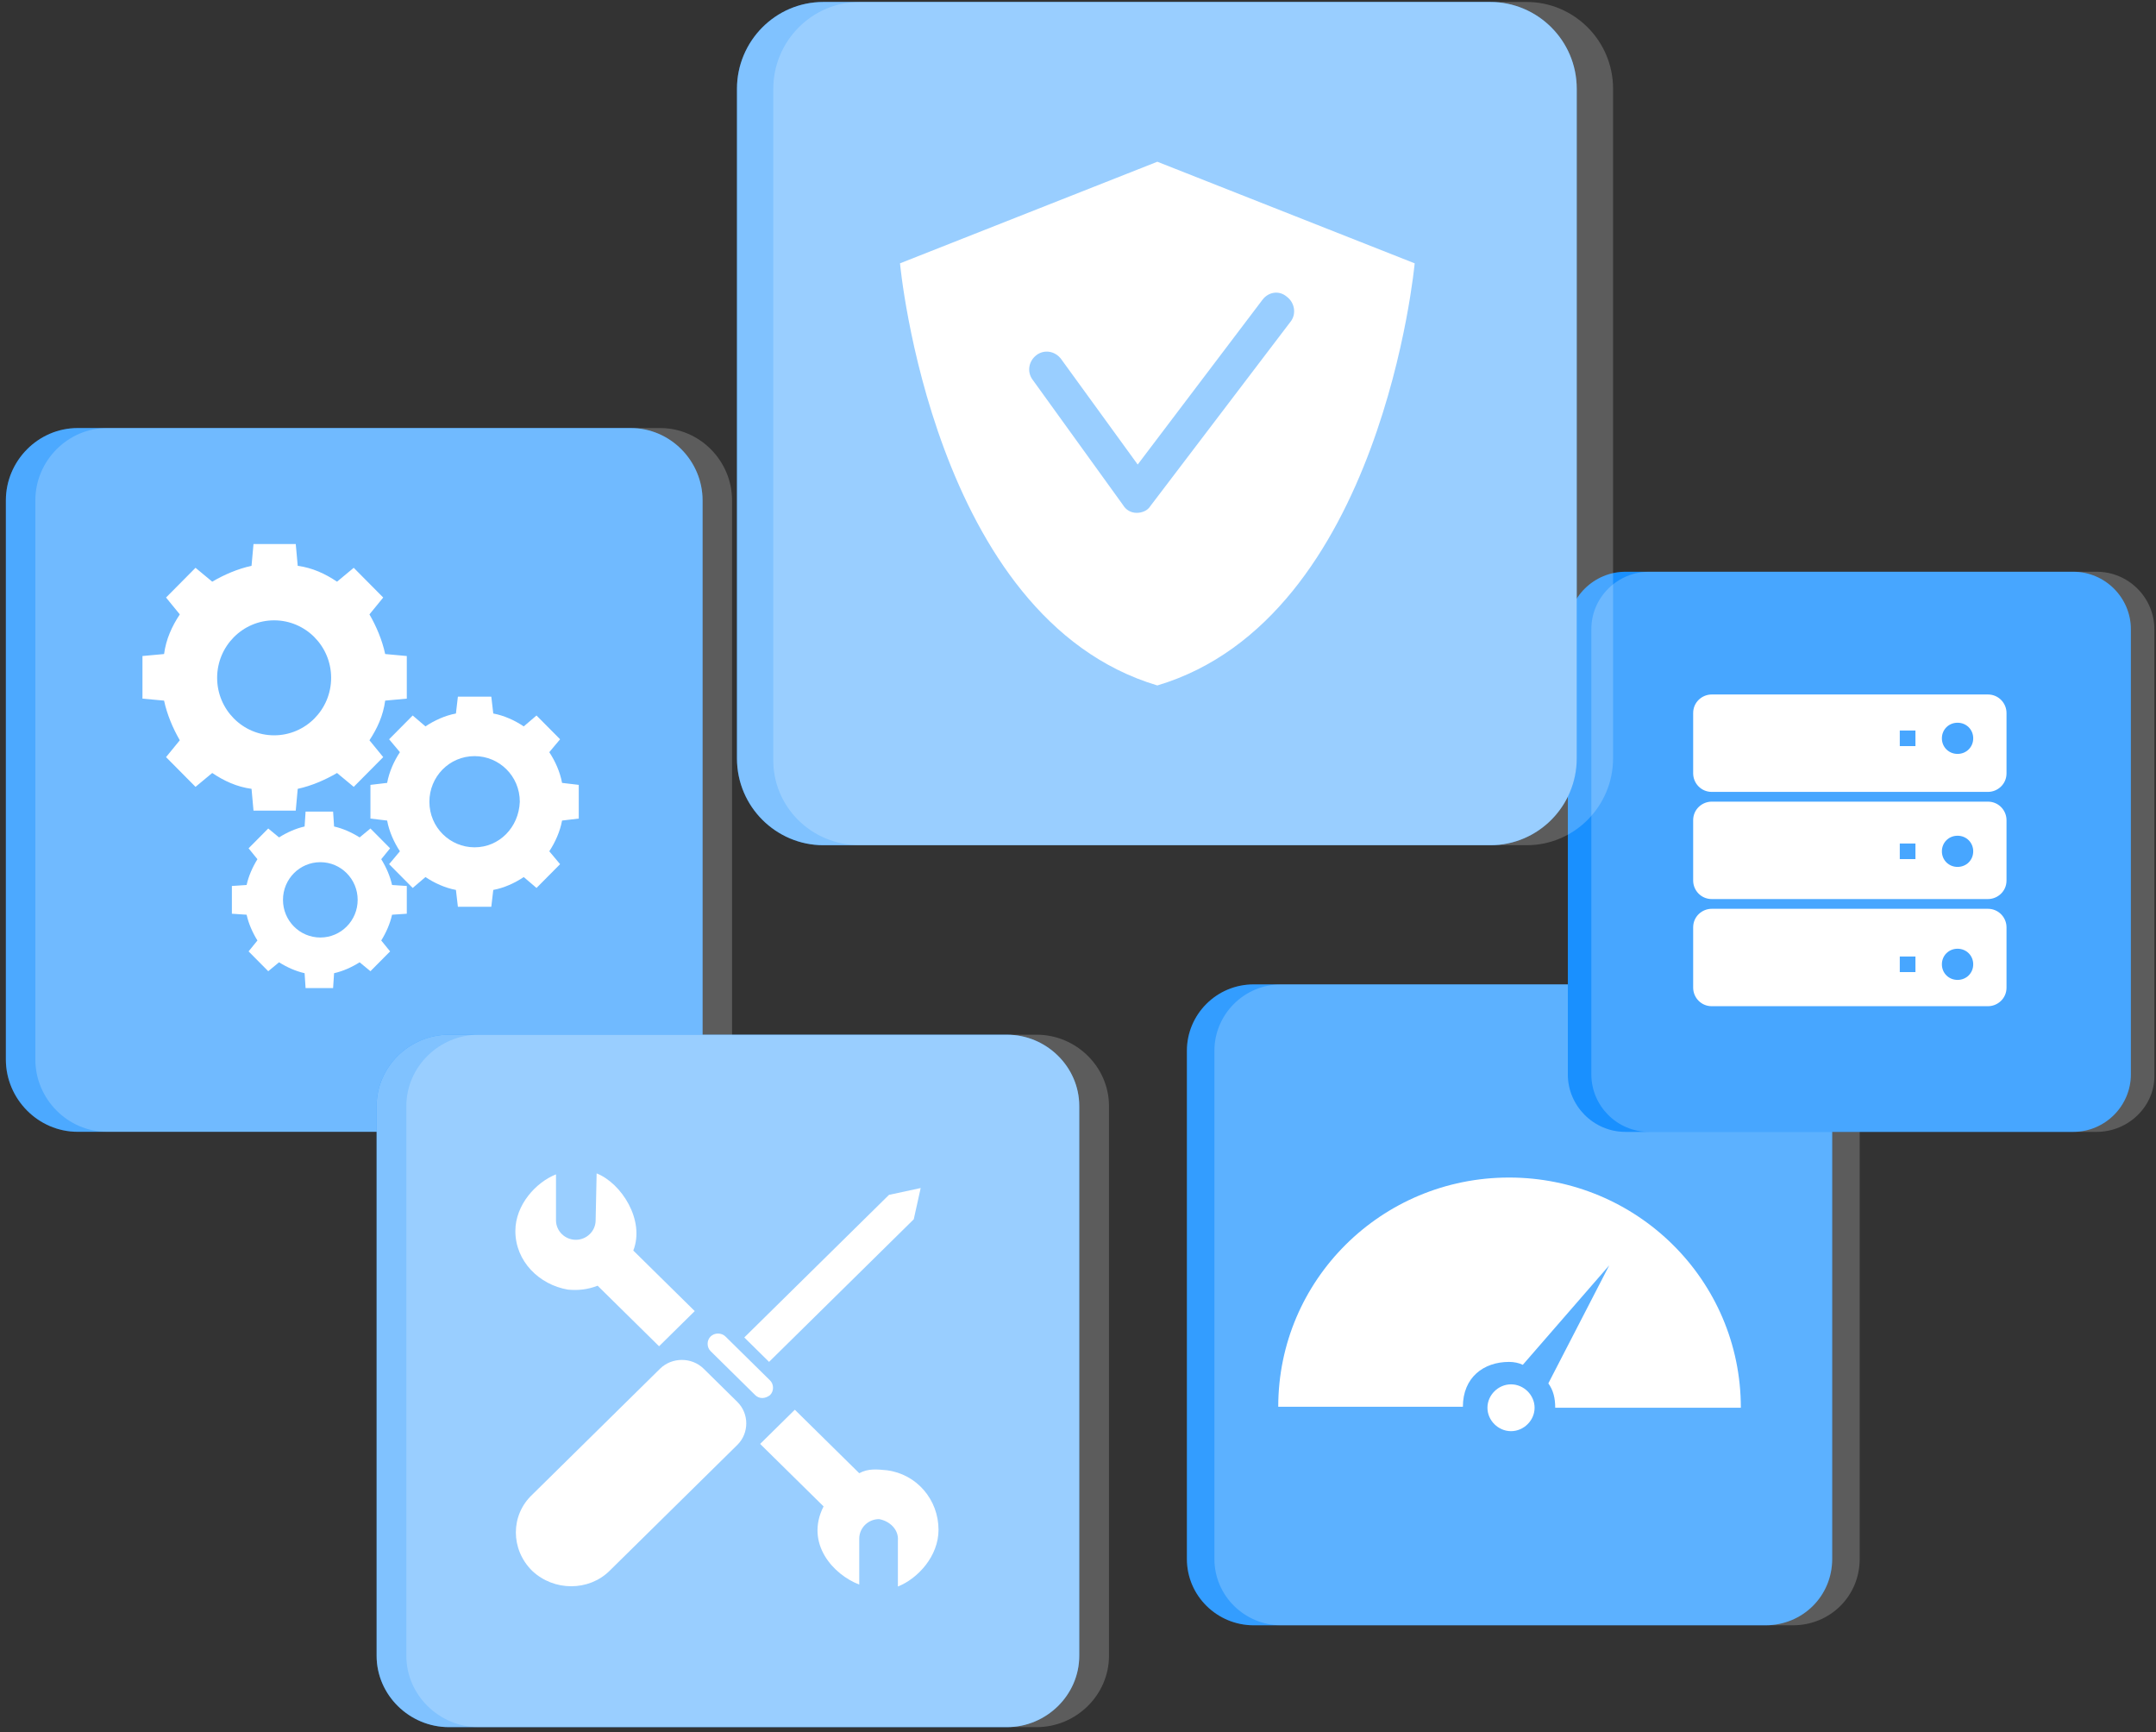
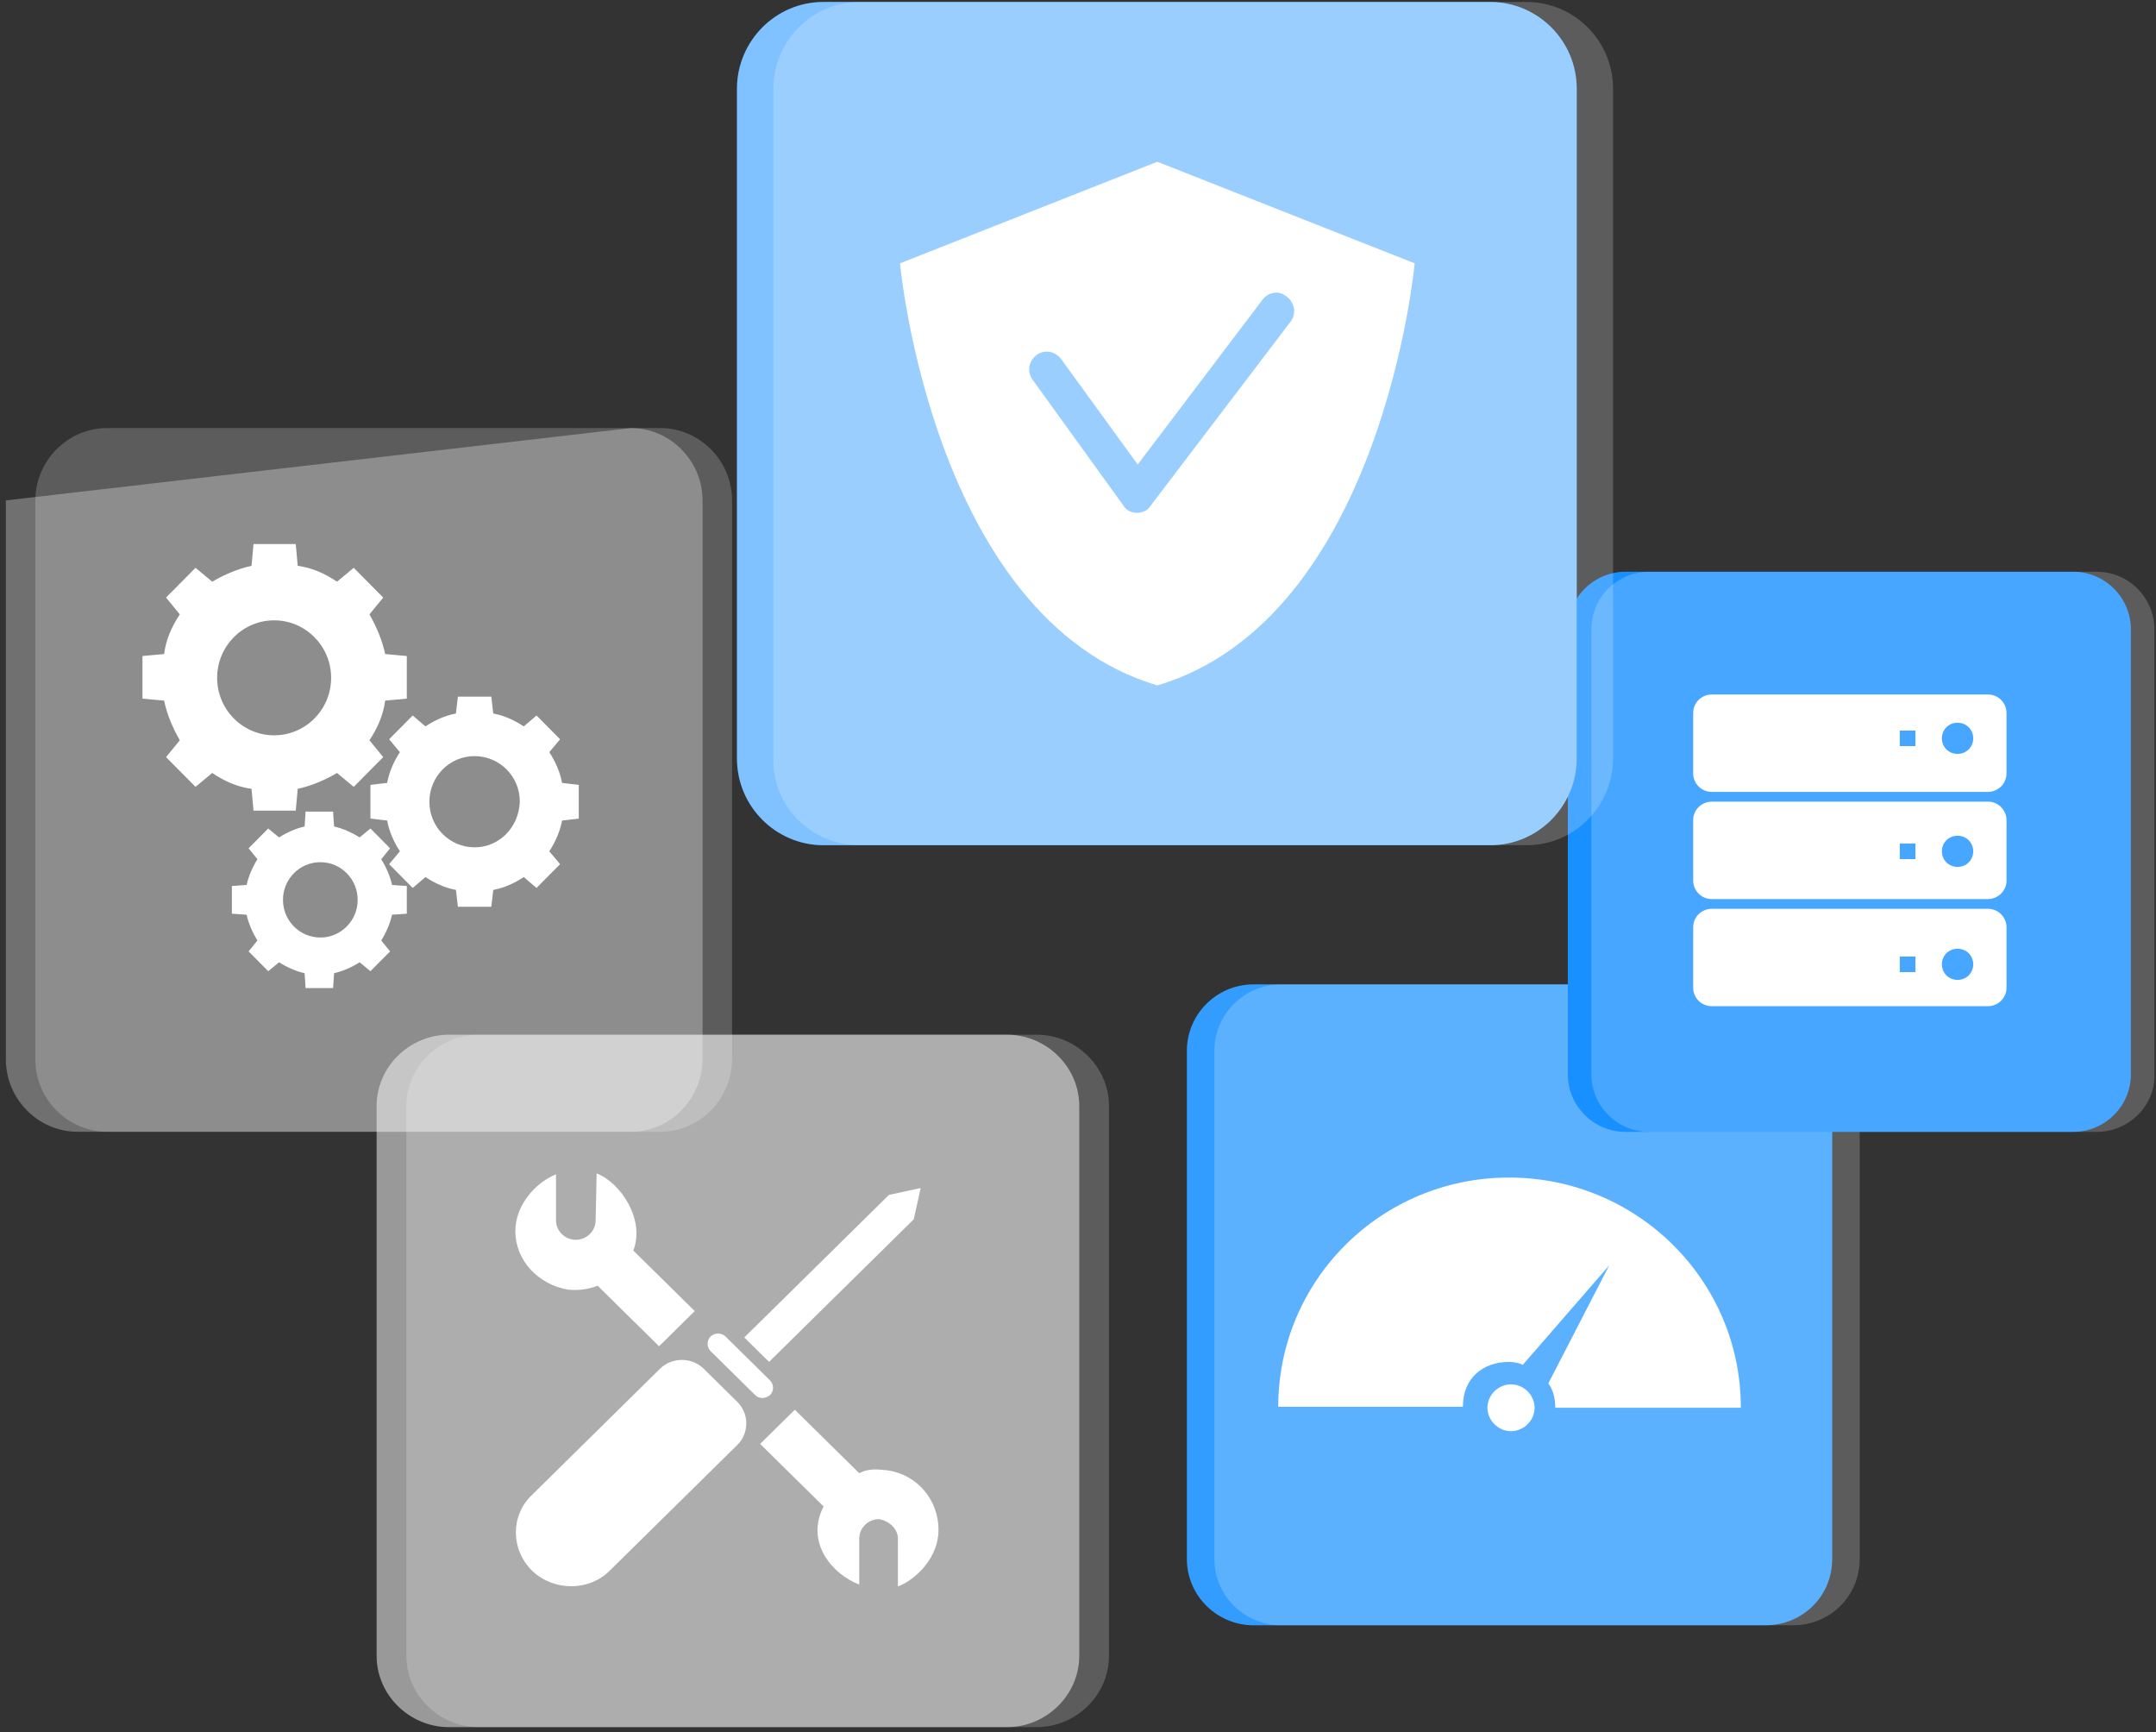
<svg xmlns="http://www.w3.org/2000/svg" width="300px" height="241px" viewBox="0 0 300 241" version="1.1">
  <rect x="0" y="0" width="300" height="241" fill="#333333" stroke="none" />
  <title>3937432</title>
  <desc>Created with Sketch.</desc>
  <g id="Page-1" stroke="none" stroke-width="1" fill="none" fill-rule="evenodd">
    <g id="Landing-page_3-Copy-2" transform="translate(-424, -4437)" fill-rule="nonzero">
      <g id="Group-7" transform="translate(1, 4425)">
        <g id="Group-6" transform="translate(423, 12)">
          <g id="3937432">
            <g id="Tab5" transform="translate(0, 59)">
              <g id="Group">
-                 <path d="M87.78,98.457 L10.798,98.457 C5.329,98.457 0.816,93.906 0.816,88.391 L0.816,10.618 C0.816,5.102 5.329,0.552 10.798,0.552 L87.78,0.552 C93.249,0.552 97.761,5.102 97.761,10.618 L97.761,88.253 C97.761,93.906 93.249,98.457 87.78,98.457 Z" id="Path" fill="#0084FF" />
                <g transform="translate(0.816, 0)" fill="#FFFFFF">
-                   <path d="M86.963,98.457 L9.982,98.457 C4.512,98.457 0,93.906 0,88.391 L0,10.618 C0,5.102 4.512,0.552 9.982,0.552 L86.963,0.552 C92.433,0.552 96.945,5.102 96.945,10.618 L96.945,88.253 C96.945,93.906 92.433,98.457 86.963,98.457 Z" id="Path" opacity="0.3" />
+                   <path d="M86.963,98.457 L9.982,98.457 C4.512,98.457 0,93.906 0,88.391 L0,10.618 L86.963,0.552 C92.433,0.552 96.945,5.102 96.945,10.618 L96.945,88.253 C96.945,93.906 92.433,98.457 86.963,98.457 Z" id="Path" opacity="0.3" />
                  <g transform="translate(18.776, 16.547)" id="Shape">
                    <path d="M37.012,21.649 L37.012,15.72 L34.004,15.444 C33.594,13.514 32.773,11.583 31.816,9.928 L33.731,7.584 L29.629,3.447 L27.304,5.378 C25.663,4.275 23.886,3.447 21.835,3.172 L21.561,0.138 L15.682,0.138 L15.408,3.172 C13.494,3.585 11.58,4.413 9.939,5.378 L7.614,3.447 L3.512,7.584 L5.427,9.928 C4.333,11.583 3.512,13.376 3.239,15.444 L0.231,15.72 L0.231,21.649 L3.239,21.925 C3.649,23.856 4.469,25.786 5.427,27.441 L3.512,29.785 L7.614,33.922 L9.939,31.992 C11.58,33.095 13.357,33.922 15.408,34.198 L15.682,37.232 L21.561,37.232 L21.835,34.198 C23.749,33.784 25.663,32.957 27.304,31.992 L29.629,33.922 L33.731,29.785 L31.816,27.441 C32.91,25.786 33.731,23.994 34.004,21.925 L37.012,21.649 Z M18.553,26.752 C14.178,26.752 10.622,23.166 10.622,18.754 C10.622,14.341 14.178,10.756 18.553,10.756 C22.929,10.756 26.484,14.341 26.484,18.754 C26.484,23.166 22.929,26.752 18.553,26.752 Z" />
                    <path d="M60.941,38.335 L60.941,33.646 L58.616,33.371 C58.343,31.854 57.659,30.337 56.839,29.096 L58.343,27.303 L55.061,23.994 L53.284,25.511 C52.053,24.683 50.549,23.994 49.045,23.718 L48.771,21.374 L44.122,21.374 L43.849,23.718 C42.345,23.994 40.841,24.683 39.61,25.511 L37.833,23.994 L34.551,27.303 L36.055,29.096 C35.235,30.337 34.551,31.854 34.278,33.371 L31.953,33.646 L31.953,38.335 L34.278,38.611 C34.551,40.127 35.235,41.644 36.055,42.885 L34.551,44.678 L37.833,47.987 L39.61,46.471 C40.841,47.298 42.345,47.987 43.849,48.263 L44.122,50.607 L48.771,50.607 L49.045,48.263 C50.549,47.987 52.053,47.298 53.284,46.471 L55.061,47.987 L58.343,44.678 L56.839,42.885 C57.659,41.644 58.343,40.127 58.616,38.611 L60.941,38.335 Z M46.447,42.334 C43.029,42.334 40.157,39.576 40.157,35.991 C40.157,32.543 42.892,29.647 46.447,29.647 C49.865,29.647 52.737,32.405 52.737,35.991 C52.6,39.576 49.865,42.334 46.447,42.334 Z" />
                    <path d="M37.012,51.573 L37.012,47.712 L34.961,47.574 C34.688,46.333 34.141,45.092 33.457,43.988 L34.688,42.472 L31.953,39.714 L30.449,40.955 C29.355,40.265 28.124,39.714 26.894,39.438 L26.757,37.369 L22.929,37.369 L22.792,39.438 C21.561,39.714 20.331,40.265 19.237,40.955 L17.733,39.714 L14.998,42.472 L16.229,43.988 C15.545,45.092 14.998,46.333 14.724,47.574 L12.673,47.712 L12.673,51.573 L14.724,51.711 C14.998,52.952 15.545,54.193 16.229,55.296 L14.998,56.813 L17.733,59.571 L19.237,58.329 C20.331,59.019 21.561,59.571 22.792,59.846 L22.929,61.915 L26.757,61.915 L26.894,59.846 C28.124,59.571 29.355,59.019 30.449,58.329 L31.953,59.571 L34.688,56.813 L33.457,55.296 C34.141,54.193 34.688,52.952 34.961,51.711 L37.012,51.573 Z M24.98,54.882 C22.108,54.882 19.784,52.538 19.784,49.642 C19.784,46.746 22.108,44.402 24.98,44.402 C27.851,44.402 30.176,46.746 30.176,49.642 C30.176,52.538 27.851,54.882 24.98,54.882 Z" />
                  </g>
                </g>
                <path d="M91.882,98.457 L14.9,98.457 C9.431,98.457 4.918,93.906 4.918,88.391 L4.918,10.618 C4.918,5.102 9.431,0.552 14.9,0.552 L91.882,0.552 C97.351,0.552 101.863,5.102 101.863,10.618 L101.863,88.253 C101.863,93.906 97.351,98.457 91.882,98.457 Z" id="Path" fill="#FFFFFF" opacity="0.2" />
              </g>
            </g>
            <g id="Tab4" transform="translate(164, 136)">
              <g id="Group">
                <path d="M81.65,90.114 L10.447,90.114 C5.39,90.114 1.153,86.043 1.153,80.886 L1.153,10.179 C1.153,5.157 5.253,0.95 10.447,0.95 L81.65,0.95 C86.707,0.95 90.943,5.021 90.943,10.179 L90.943,80.886 C90.943,86.043 86.843,90.114 81.65,90.114 Z" id="Path" fill="#0084FF" />
                <g transform="translate(0.333, 0)" fill="#FFFFFF" id="Path">
                  <path d="M81.317,90.114 L10.113,90.114 C5.057,90.114 0.82,86.043 0.82,80.886 L0.82,10.179 C0.82,5.157 4.92,0.95 10.113,0.95 L81.317,0.95 C86.373,0.95 90.61,5.021 90.61,10.179 L90.61,80.886 C90.61,86.043 86.51,90.114 81.317,90.114 Z" opacity="0.2" />
                  <g transform="translate(13.3, 27.143)">
                    <path d="M35.9,32.707 C35.9,34.471 34.397,35.964 32.62,35.964 C30.843,35.964 29.34,34.471 29.34,32.707 C29.34,30.943 30.843,29.45 32.62,29.45 C34.397,29.45 35.9,30.943 35.9,32.707 Z" />
                    <path d="M32.347,0.679 C14.58,0.679 0.23,14.929 0.23,32.571 L25.923,32.571 C25.923,28.5 28.793,26.329 32.347,26.329 C33.03,26.329 33.713,26.464 34.26,26.736 L46.287,12.893 L37.813,29.314 C38.497,30.264 38.77,31.35 38.77,32.707 L64.6,32.707 C64.6,14.929 50.113,0.679 32.347,0.679 Z" />
                  </g>
                </g>
                <path d="M85.477,90.114 L14.273,90.114 C9.217,90.114 4.98,86.043 4.98,80.886 L4.98,10.179 C4.98,5.157 9.08,0.95 14.273,0.95 L85.477,0.95 C90.533,0.95 94.77,5.021 94.77,10.179 L94.77,80.886 C94.77,86.043 90.67,90.114 85.477,90.114 Z" id="Path" fill="#FFFFFF" opacity="0.2" />
              </g>
            </g>
            <g id="Tab3" transform="translate(217, 79)">
              <g id="Group">
                <path d="M71.465,78.47 L9.199,78.47 C4.702,78.47 1.16,74.811 1.16,70.474 L1.16,8.538 C1.16,4.066 4.839,0.542 9.199,0.542 L71.465,0.542 C75.961,0.542 79.504,4.201 79.504,8.538 L79.504,70.474 C79.504,74.811 75.961,78.47 71.465,78.47 Z" id="Path" fill="#0084FF" />
                <g transform="translate(0.887, 0)" fill="#FFFFFF">
                  <path d="M70.578,78.47 L8.311,78.47 C3.815,78.47 0.273,74.811 0.273,70.474 L0.273,8.538 C0.273,4.066 3.951,0.542 8.311,0.542 L70.578,0.542 C75.074,0.542 78.616,4.201 78.616,8.538 L78.616,70.474 C78.616,74.811 75.074,78.47 70.578,78.47 Z" id="Path" opacity="0.1" />
                  <g transform="translate(17.712, 17.618)" id="Shape">
                    <path d="M43.6,2.575 C43.6,1.22 42.51,0 41.011,0 L2.589,0 C1.226,0 7.74491582e-14,1.084 7.74491582e-14,2.575 L7.74491582e-14,10.978 C7.74491582e-14,12.333 1.09,13.553 2.589,13.553 L41.011,13.553 C42.374,13.553 43.6,12.468 43.6,10.978 L43.6,2.575 Z M30.929,7.183 L28.749,7.183 L28.749,5.014 L30.929,5.014 L30.929,7.183 Z M36.788,8.267 C35.561,8.267 34.608,7.318 34.608,6.099 C34.608,4.879 35.561,3.93 36.788,3.93 C38.014,3.93 38.968,4.879 38.968,6.099 C38.968,7.318 38.014,8.267 36.788,8.267 Z" />
                    <path d="M43.6,17.483 C43.6,16.128 42.51,14.908 41.011,14.908 L2.589,14.908 C1.226,14.908 7.74491582e-14,15.992 7.74491582e-14,17.483 L7.74491582e-14,25.886 C7.74491582e-14,27.241 1.09,28.461 2.589,28.461 L41.011,28.461 C42.374,28.461 43.6,27.376 43.6,25.886 L43.6,17.483 Z M30.929,22.904 L28.749,22.904 L28.749,20.736 L30.929,20.736 L30.929,22.904 Z M36.788,23.988 C35.561,23.988 34.608,23.039 34.608,21.82 C34.608,20.6 35.561,19.651 36.788,19.651 C38.014,19.651 38.968,20.6 38.968,21.82 C38.968,23.039 38.014,23.988 36.788,23.988 Z" />
                    <path d="M43.6,32.391 C43.6,31.036 42.51,29.816 41.011,29.816 L2.589,29.816 C1.226,29.816 7.74491582e-14,30.9 7.74491582e-14,32.391 L7.74491582e-14,40.793 C7.74491582e-14,42.149 1.09,43.368 2.589,43.368 L41.011,43.368 C42.374,43.368 43.6,42.284 43.6,40.793 L43.6,32.391 Z M30.929,38.625 L28.749,38.625 L28.749,36.457 L30.929,36.457 L30.929,38.625 Z M36.788,39.709 C35.561,39.709 34.608,38.761 34.608,37.541 C34.608,36.321 35.561,35.372 36.788,35.372 C38.014,35.372 38.968,36.321 38.968,37.541 C38.968,38.761 38.014,39.709 36.788,39.709 Z" />
                  </g>
                </g>
                <path d="M74.735,78.47 L12.469,78.47 C7.973,78.47 4.43,74.811 4.43,70.474 L4.43,8.538 C4.43,4.066 8.109,0.542 12.469,0.542 L74.735,0.542 C79.231,0.542 82.774,4.201 82.774,8.538 L82.774,70.474 C82.91,74.811 79.231,78.47 74.735,78.47 Z" id="Path" fill="#FFFFFF" opacity="0.2" />
              </g>
            </g>
            <g id="Tab2" transform="translate(51, 143)">
              <g id="Group">
-                 <path d="M89.107,97.283 L11.473,97.283 C5.957,97.283 1.406,92.799 1.406,87.364 L1.406,10.87 C1.406,5.435 5.957,0.951 11.473,0.951 L89.107,0.951 C94.623,0.951 99.174,5.435 99.174,10.87 L99.174,87.364 C99.174,92.799 94.623,97.283 89.107,97.283 Z" id="Path" fill="#0084FF" />
                <g transform="translate(0.579, 0)" fill="#FFFFFF" id="Path">
                  <path d="M88.528,97.283 L10.894,97.283 C5.378,97.283 0.827,92.799 0.827,87.364 L0.827,10.87 C0.827,5.435 5.378,0.951 10.894,0.951 L88.528,0.951 C94.044,0.951 98.595,5.435 98.595,10.87 L98.595,87.364 C98.595,92.799 94.044,97.283 88.528,97.283 Z" opacity="0.5" />
                  <g transform="translate(19.305, 20.022)">
                    <g transform="translate(0, 1.717)">
                      <path d="M3.172,53.804 L3.172,53.804 C0.138,50.815 0.138,46.06 3.172,43.207 L20.96,25.679 C22.615,24.049 25.373,24.049 27.027,25.679 L31.716,30.299 C33.371,31.929 33.371,34.647 31.716,36.277 L13.927,53.804 C11.032,56.658 6.205,56.658 3.172,53.804 Z" />
                      <polygon points="36.128 24.728 32.681 21.332 52.814 1.495 57.226 0.543 56.261 4.891" />
                      <path d="M34.198,29.348 L27.993,23.234 C27.441,22.69 27.441,21.739 27.993,21.196 L27.993,21.196 C28.544,20.652 29.509,20.652 30.061,21.196 L36.266,27.31 C36.818,27.853 36.818,28.804 36.266,29.348 L36.266,29.348 C35.577,29.891 34.749,29.891 34.198,29.348 Z" />
                    </g>
                    <path d="M25.786,19.38 L17.237,10.957 C18.892,6.745 15.582,1.582 12.135,0.223 L11.997,6.745 C11.997,8.239 10.756,9.462 9.239,9.462 C7.722,9.462 6.481,8.239 6.481,6.745 L6.481,0.359 C3.723,1.446 0.827,4.571 0.827,8.239 C0.827,12.451 4.137,15.712 8.136,16.391 C9.515,16.527 10.894,16.391 12.273,15.848 L20.822,24.272 L25.786,19.38 Z" />
                    <path d="M54.055,51.31 L54.055,57.696 C56.813,56.609 59.708,53.484 59.708,49.815 C59.708,45.603 56.675,42.071 52.538,41.527 C51.159,41.391 49.918,41.255 48.677,41.935 L39.714,33.103 L34.887,37.859 L43.713,46.554 C41.093,51.717 45.092,56.065 48.677,57.424 L48.677,51.038 C48.677,49.543 49.918,48.321 51.435,48.321 C52.952,48.592 54.193,49.815 54.055,51.31 Z" />
                  </g>
                </g>
                <path d="M93.244,97.283 L15.609,97.283 C10.094,97.283 5.543,92.799 5.543,87.364 L5.543,10.87 C5.543,5.435 10.094,0.951 15.609,0.951 L93.244,0.951 C98.76,0.951 103.311,5.435 103.311,10.87 L103.311,87.364 C103.311,92.799 98.76,97.283 93.244,97.283 Z" id="Path" fill="#FFFFFF" opacity="0.2" />
              </g>
            </g>
            <g id="Tab1" transform="translate(102, 0)">
              <g id="Group">
                <path d="M12.573,117.588 L105.37,117.588 C112.067,117.588 117.397,112.1 117.397,105.514 L117.397,12.349 C117.397,5.626 111.93,0.274 105.37,0.274 L12.573,0.274 C5.877,0.274 0.547,5.763 0.547,12.349 L0.547,105.514 C0.547,112.237 6.013,117.588 12.573,117.588 Z" id="Path" fill="#0084FF" />
                <g fill="#FFFFFF">
                  <path d="M12.573,117.588 L105.37,117.588 C112.067,117.588 117.397,112.1 117.397,105.514 L117.397,12.349 C117.397,5.626 111.93,0.274 105.37,0.274 L12.573,0.274 C5.877,0.274 0.547,5.763 0.547,12.349 L0.547,105.514 C0.547,112.237 6.013,117.588 12.573,117.588 Z" id="Path" opacity="0.5" />
                  <path d="M59.04,22.502 L23.233,36.635 C23.233,36.635 27.743,86.03 59.04,95.36 C90.337,86.03 94.847,36.635 94.847,36.635 L59.04,22.502 Z M58.083,70.388 C57.673,71.074 56.853,71.349 56.17,71.349 C56.17,71.349 56.17,71.349 56.17,71.349 C55.35,71.349 54.667,70.937 54.257,70.251 L41.683,52.826 C40.863,51.728 41.137,50.219 42.23,49.395 C43.323,48.572 44.827,48.847 45.647,49.944 L56.307,64.626 L73.663,41.712 C74.483,40.614 75.987,40.34 77.08,41.3 C78.173,42.123 78.447,43.77 77.49,44.867 L58.083,70.388 Z" id="Shape" />
                </g>
                <path d="M17.63,117.588 L110.427,117.588 C117.123,117.588 122.453,112.1 122.453,105.514 L122.453,12.349 C122.453,5.626 116.987,0.274 110.427,0.274 L17.63,0.274 C10.933,0.274 5.603,5.763 5.603,12.349 L5.603,105.514 C5.467,112.237 10.933,117.588 17.63,117.588 Z" id="Path" fill="#FFFFFF" opacity="0.2" />
              </g>
            </g>
          </g>
        </g>
      </g>
    </g>
  </g>
</svg>